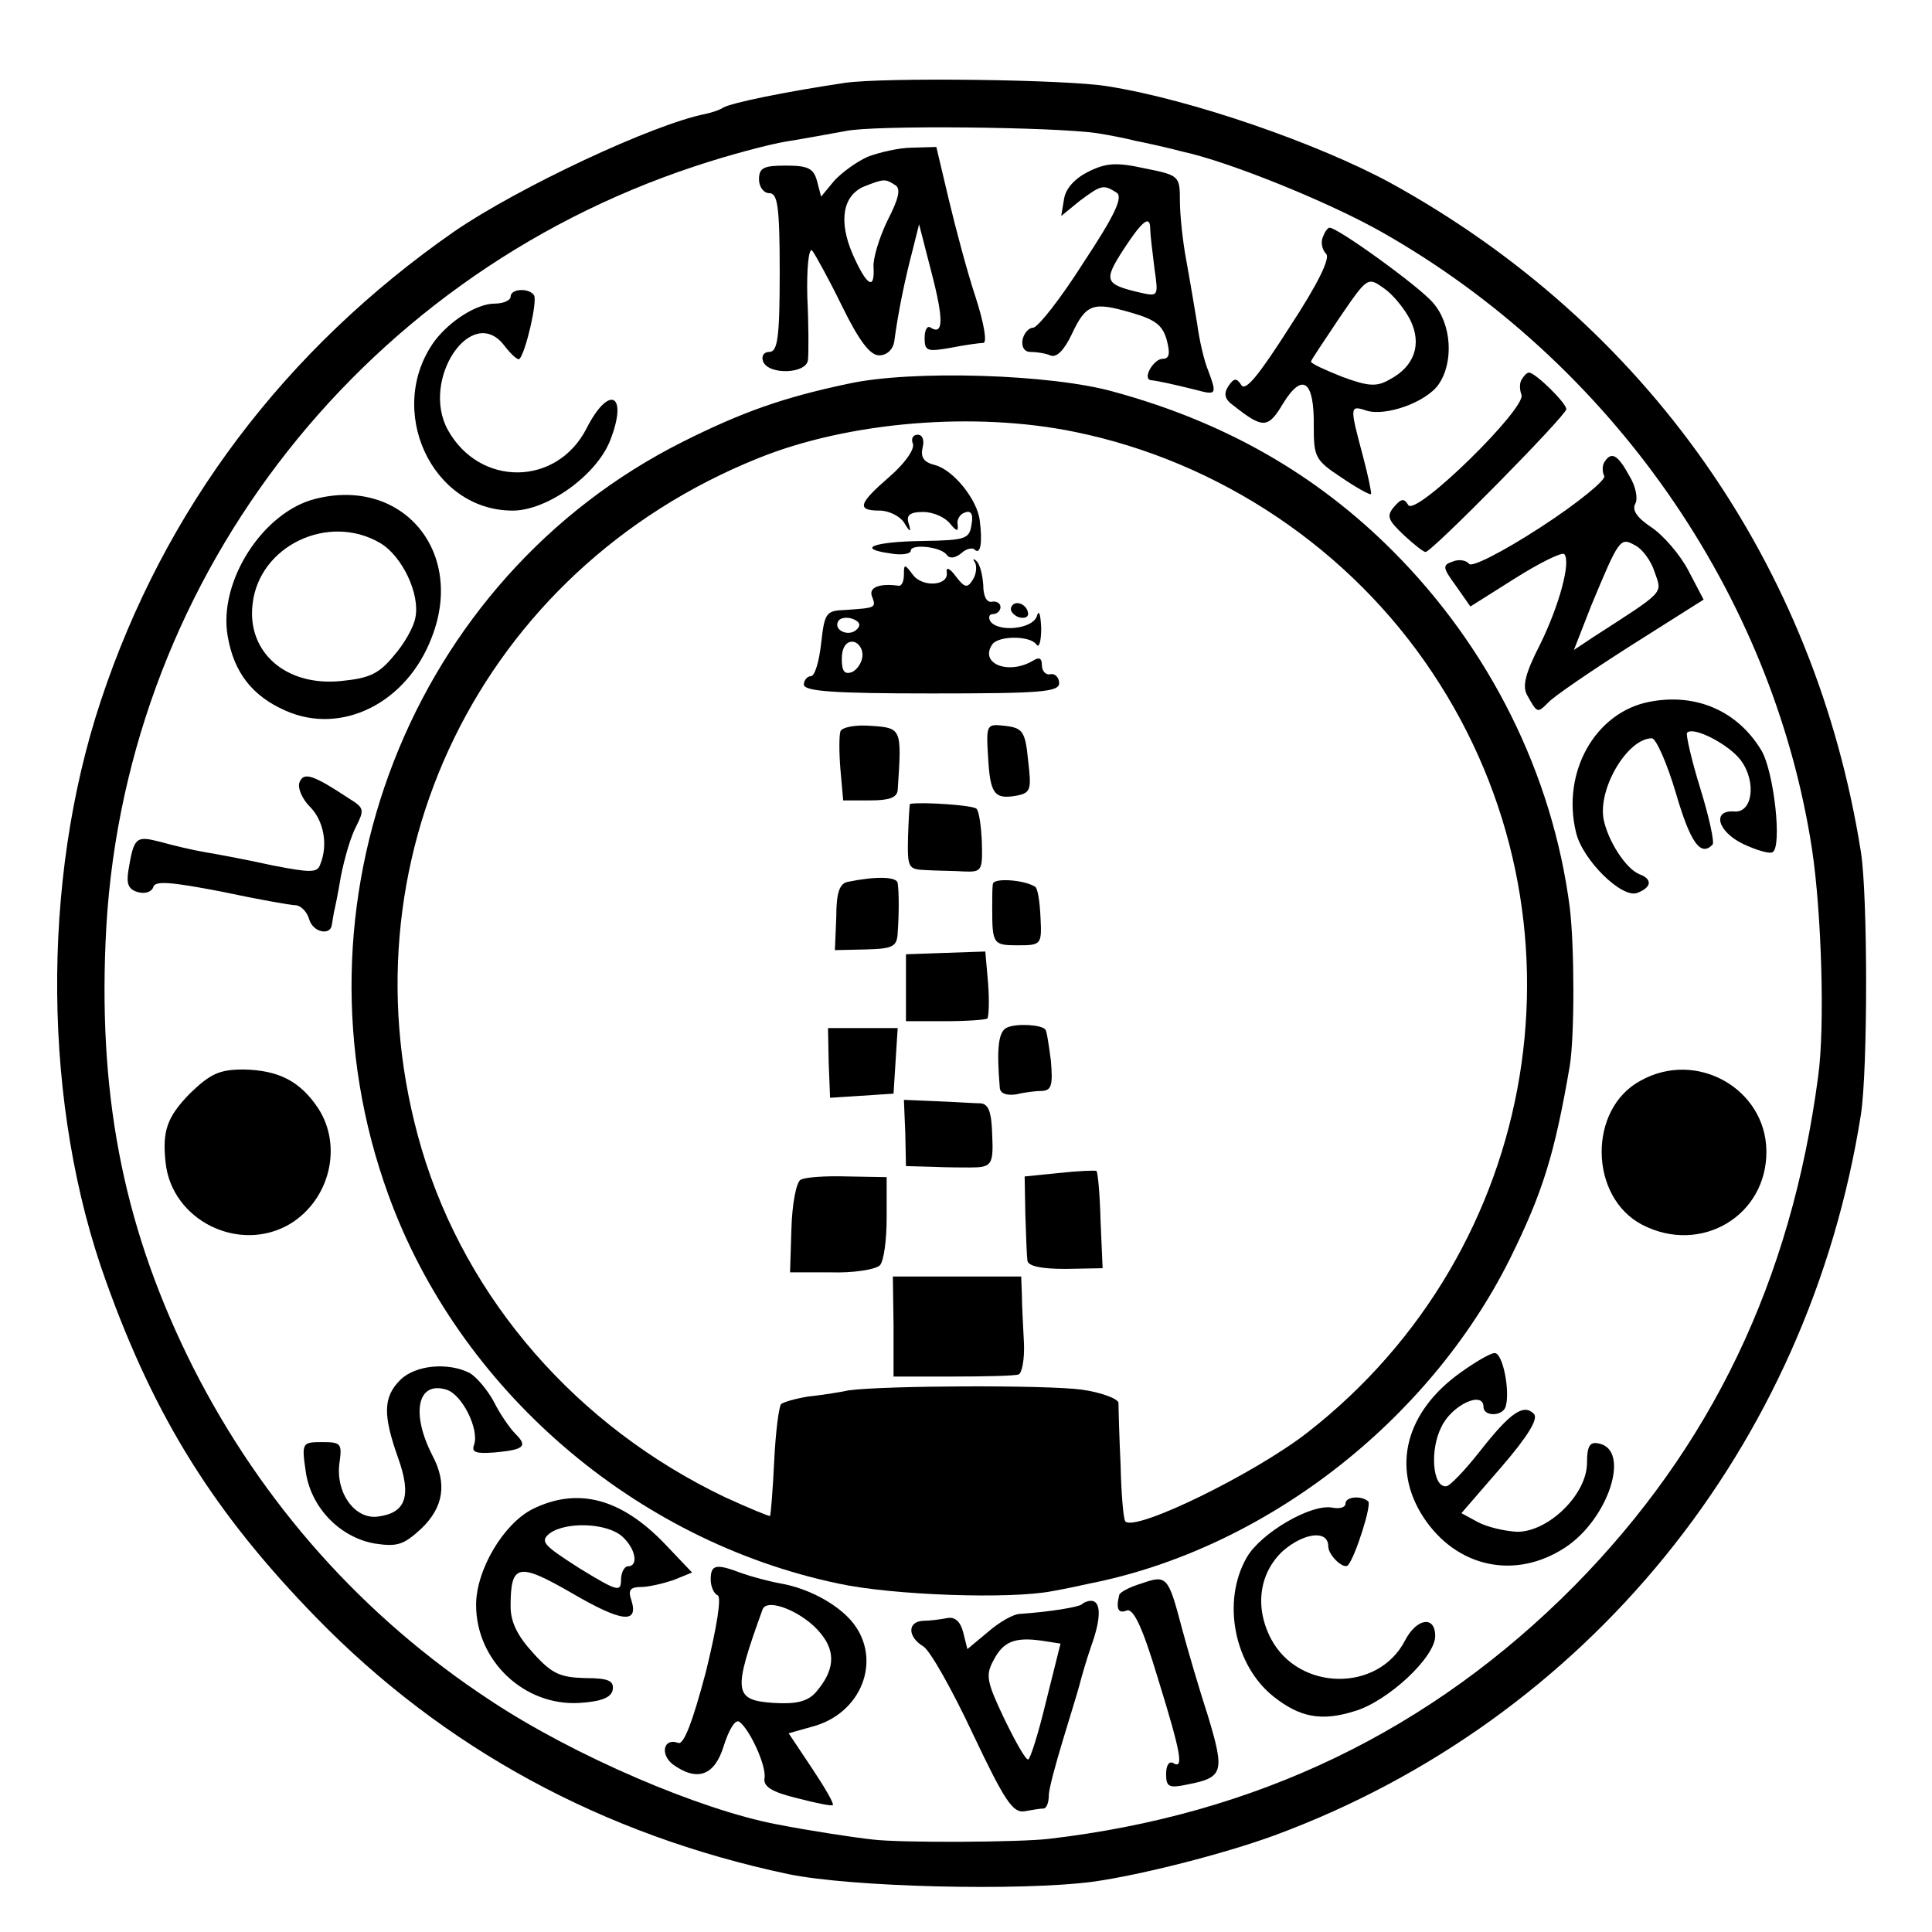
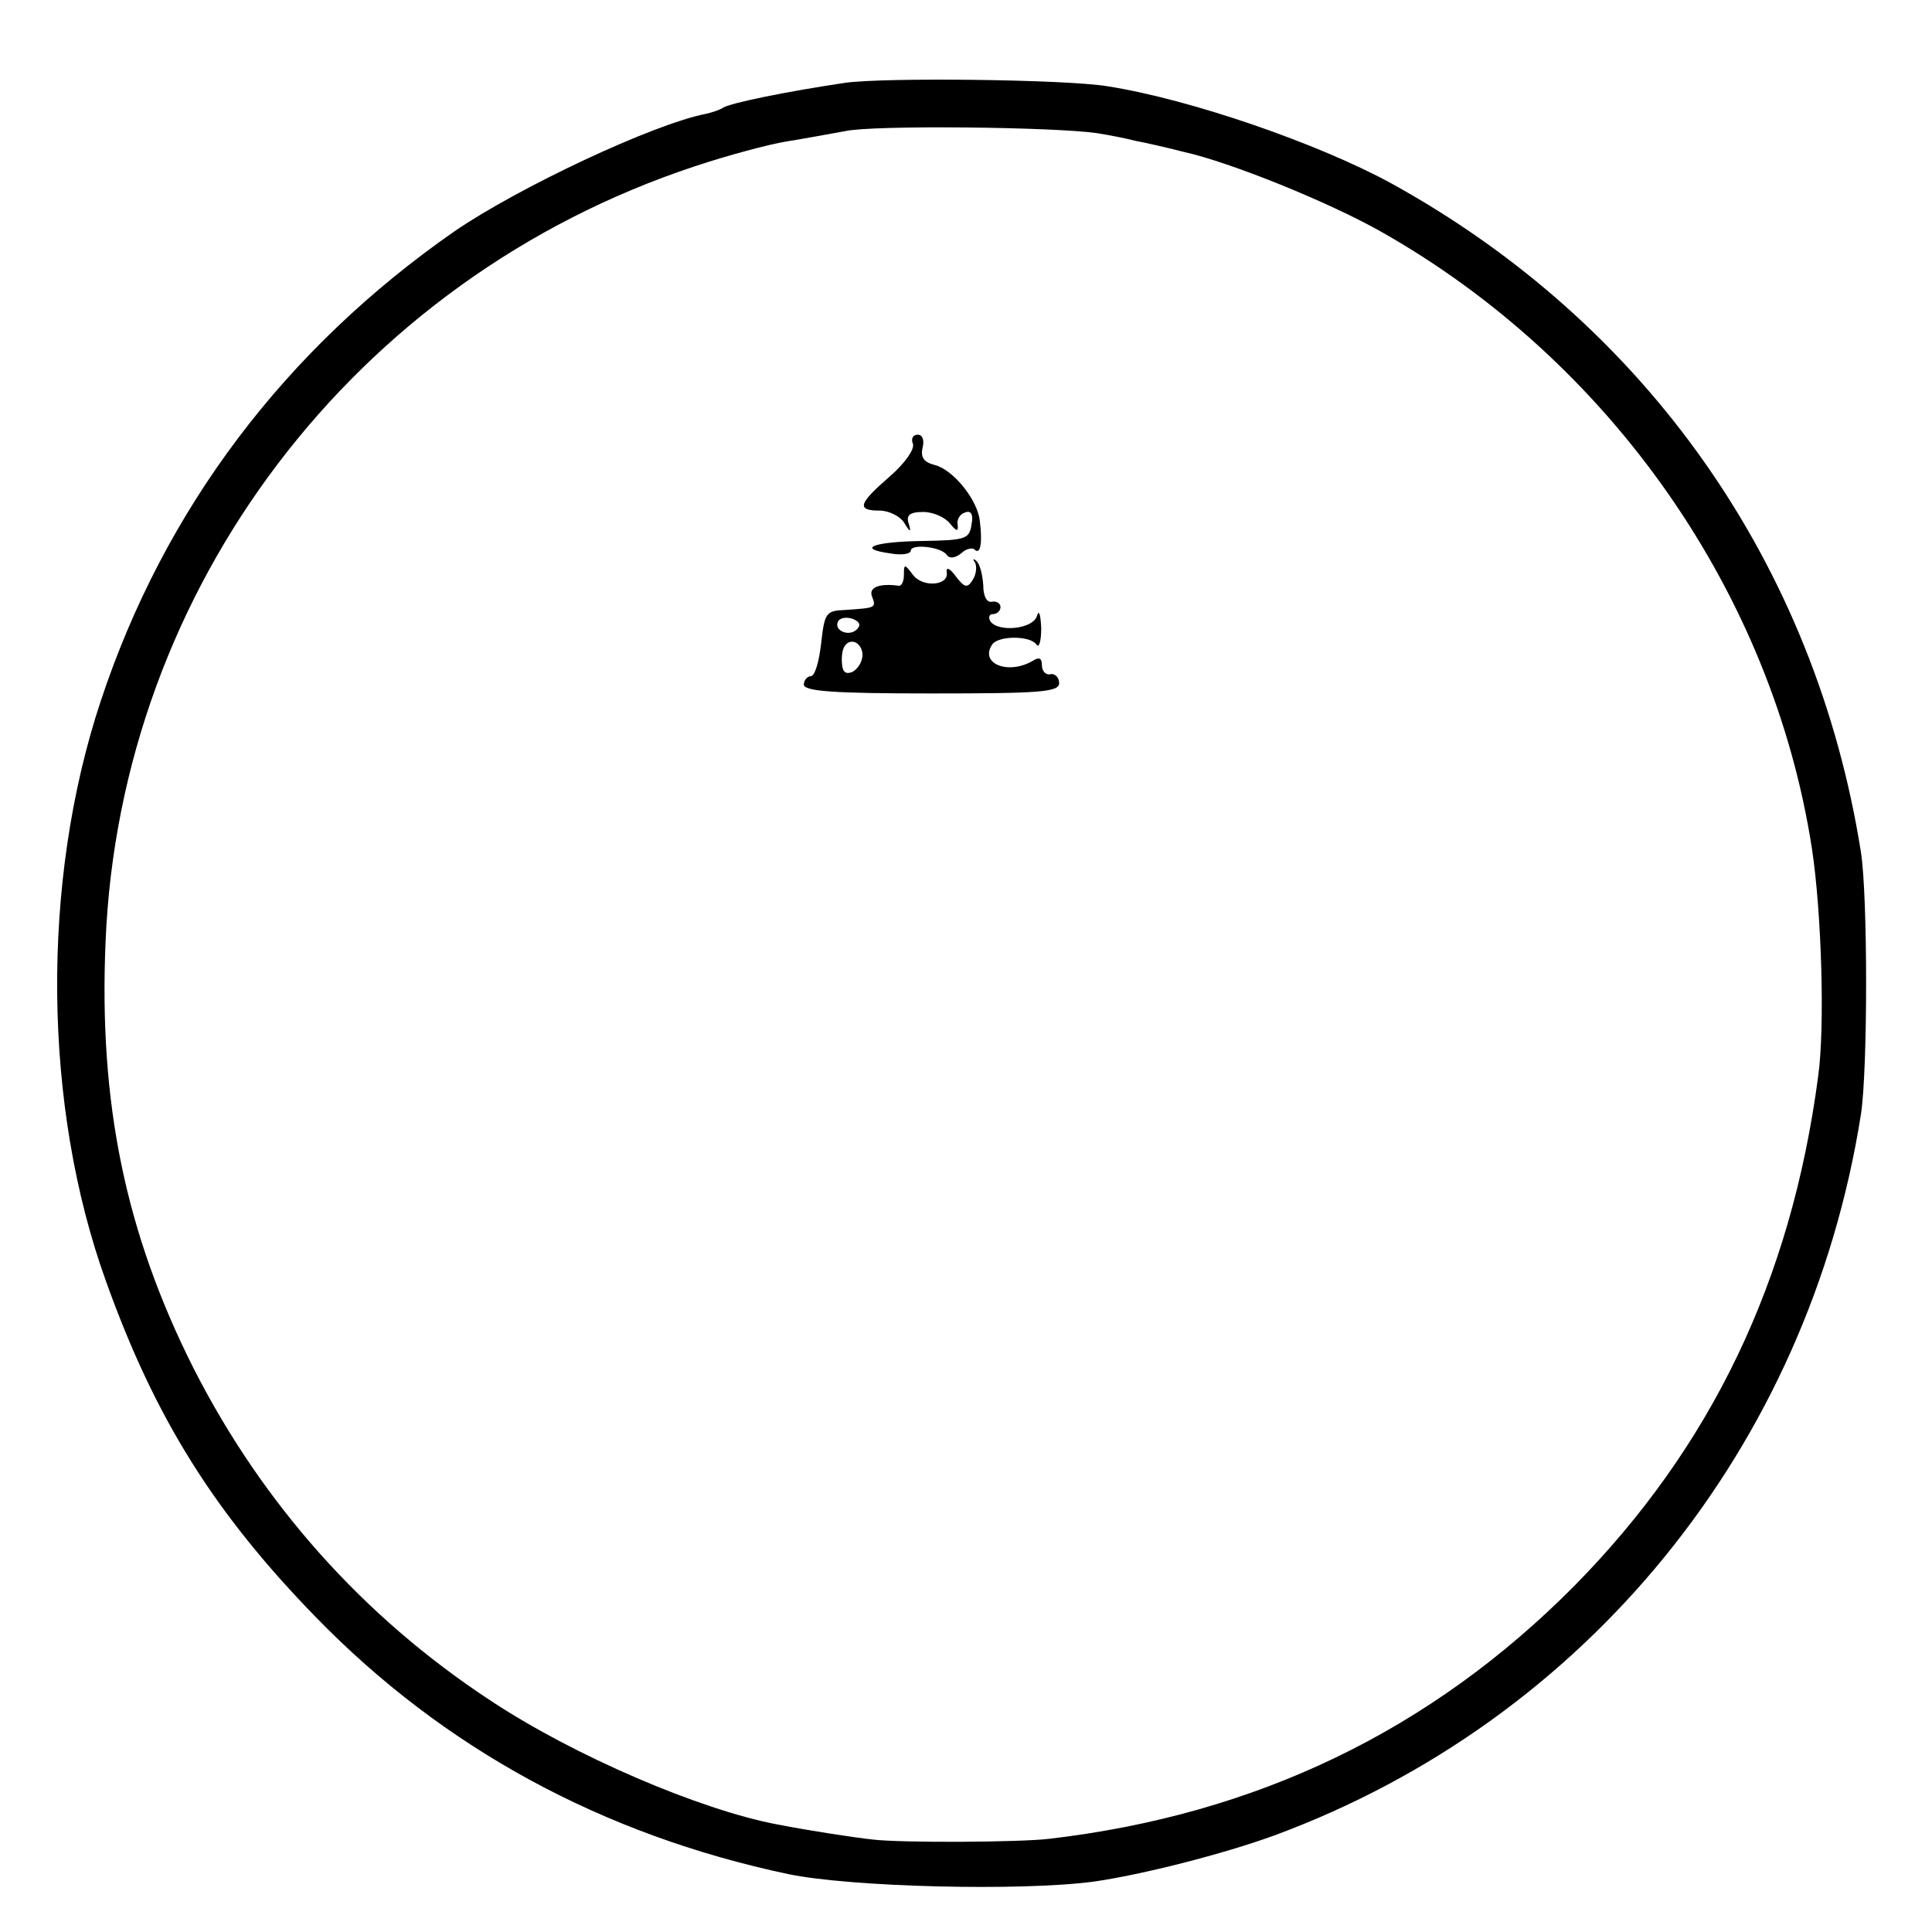
<svg xmlns="http://www.w3.org/2000/svg" version="1" width="373.333" height="373.333" viewBox="0 0 280 280">
  <path d="M122.5 12c-8.7 1.3-16.5 2.9-17.7 3.6-.4.3-1.6.7-2.5.9-7.7 1.5-27.2 10.7-36.4 17-24.6 17.1-42.1 40.3-51.3 68.1-8.7 26.2-8.4 58.8.8 84.2 7.1 19.8 15.7 33.5 30.4 48.6 18.5 19 41.5 31.5 68.4 37.2 9.1 1.9 33.7 2.5 44.3 1.1 7-1 18.8-4 26.2-6.7 45.2-16.7 77.4-56.3 85-104.5 1-6.5 1-31.6 0-38-6.6-41.7-31.1-76.6-68.2-97-10.5-5.7-28.9-12.1-41-14-6-1-32.3-1.3-38-.5zm36.5 7.3c1.9.3 4.4.8 5.5 1.1 1.1.2 4.3.9 7 1.6 6.8 1.5 21.1 7.3 28.7 11.6 33.2 18.8 56.7 52.4 62.4 89.4 1.4 9.2 1.9 25.9.9 33-3.9 29.6-15.5 53.7-35.3 73.8-20.8 21-46.1 33.2-76.2 36.7-4.2.5-21.3.6-25.5.1-2.8-.3-9.3-1.3-13.9-2.2-11.1-2.1-29.4-9.9-41.6-18-18.4-12.1-33-28.5-43-48.2-9.8-19.5-13.7-38.3-12.7-61.7 2.1-51.3 36.1-96.1 85.4-112.4 4.8-1.6 10.8-3.2 13.3-3.6 2.5-.4 6.3-1.1 8.5-1.5 4.1-.9 30.4-.6 36.5.3z" />
-   <path d="M125.8 22.7c-1.6.7-3.8 2.3-4.9 3.5l-1.9 2.3-.6-2.3c-.5-1.8-1.3-2.2-4.5-2.2s-3.9.3-3.9 2c0 1.1.7 2 1.5 2 1.2 0 1.5 1.9 1.5 11.5 0 9.4-.3 11.5-1.5 11.5-.8 0-1.2.6-.9 1.4.8 2 6.4 1.8 6.5-.3.1-.9.1-5-.1-9.1-.1-4.1.2-7.1.7-6.7.4.5 2.4 4.1 4.3 8 2.5 5.1 4.1 7.2 5.4 7.2 1.1 0 2-.8 2.2-2 .6-4.5 1.6-9.2 2.6-13l1-4 1.8 7c1.8 6.9 1.7 9.1-.1 8-.5-.4-.9.3-.9 1.5 0 1.9.4 2 3.8 1.4 2-.4 4.2-.7 4.7-.7.6 0 .1-2.9-1.1-6.6-1.2-3.6-2.9-10-3.9-14.2l-1.8-7.6-3.5.1c-1.9 0-4.8.7-6.4 1.3zm3.9 4.1c.9.5.6 1.9-1.1 5.2-1.2 2.5-2.1 5.5-2 6.7.2 3.5-1 2.7-3-1.8-2.1-4.8-1.5-8.6 1.7-9.9 2.8-1.1 3-1.1 4.4-.2zM157.7 24.9c-2 1-3.3 2.5-3.5 4l-.4 2.4 2.7-2.2c3.1-2.3 3.4-2.4 5.3-1.2 1 .6-.1 3.1-4.8 10.2-3.3 5.2-6.6 9.4-7.3 9.4-.6 0-1.3.8-1.5 1.7-.2 1.1.3 1.8 1.1 1.8.9 0 2.2.2 2.9.5.9.4 2-.7 3.1-3 2.1-4.5 3.1-4.8 8.6-3.2 3.5 1 4.6 1.8 5.2 4 .5 1.9.4 2.7-.6 2.7-1.3 0-3 2.9-1.7 3.1 1 .1 3.3.6 6.5 1.4 3 .8 3.1.7 1.8-2.8-.6-1.4-1.3-4.5-1.6-6.8-.4-2.4-1.1-6.6-1.6-9.3-.5-2.7-.9-6.5-.9-8.5 0-3.6-.1-3.7-5.1-4.7-4.1-.9-5.6-.8-8.2.5zm9 8.3c0 .7.3 3.2.6 5.6.6 4.2.6 4.2-2.1 3.6-5.1-1.2-5.3-1.7-2.4-6.2 2.8-4.3 3.9-5.1 3.9-3zM191.7 34.4c-.3.7-.1 1.8.5 2.4.6.6-1.1 4.2-5.3 10.6-4.4 6.9-6.4 9.4-7 8.4-.7-1.1-1.1-1-1.9.2-.7 1.1-.5 1.9.8 2.8 4.3 3.4 5 3.3 7.2-.4 2.8-4.5 4.5-3.2 4.4 3.4 0 4.4.2 4.9 4 7.4 2.2 1.5 4.2 2.6 4.3 2.4.1-.1-.4-2.6-1.2-5.6-1.9-7.1-1.9-7.3.5-6.5 2.8.9 8.7-1.2 10.5-3.8 2.2-3.2 1.9-8.7-.8-11.8-1.9-2.3-13.8-10.9-15-10.9-.3 0-.7.6-1 1.4zm12.7 12c1.7 3.5.6 6.7-3 8.6-1.9 1.1-3.1 1-6.9-.4-2.5-1-4.5-1.9-4.5-2.2 0-.2 1.9-3 4.1-6.3 4.1-6 4.1-6 6.5-4.3 1.3.9 3 3 3.8 4.6zM74 43c0 .5-1 1-2.3 1-2.6 0-6.5 2.5-8.7 5.4-7.2 9.9-.5 24.6 11.3 24.6 5 0 12.1-5.1 14.1-10.1 2.7-6.8-.1-8.3-3.4-1.8-4.3 8.4-15.5 8.5-20.1.2-4-7.3 3.5-18.4 8.2-12.2 1 1.3 2 2.2 2.2 1.9.9-1 2.6-8.3 2.1-9.2-.7-1.1-3.4-1-3.4.2zM123 55.6c-9.5 2-15.4 4.1-24 8.4-39.5 19.8-58 67.2-42.7 109.2 10.2 28.1 35.6 50.1 65.2 56.3 7.8 1.7 24.9 2.3 31 1.1 1.7-.3 4.1-.8 5.4-1.1 25.3-5 49.1-23.4 60.9-47 4.8-9.7 6.5-15.2 8.7-28 .7-4.3.7-17.2 0-23-2.5-19.3-11.6-37.6-25.7-51.7-11-11-24.2-18.6-40.3-23-9.1-2.6-29.4-3.2-38.5-1.2zm32.8 7c21 4.3 39.9 17 51.8 34.9 23.8 35.7 15.9 83.6-18.1 110.1-7.7 6-24.9 14.4-26.4 12.9-.3-.3-.6-4.1-.7-8.3-.2-4.2-.3-8.2-.3-8.9-.1-.6-2.5-1.5-5.3-1.9-5.1-.7-28.7-.6-33.8.1-1.4.3-4 .7-5.9.9-1.8.3-3.6.8-3.9 1.1-.3.3-.8 4-1 8.3-.2 4.2-.5 7.8-.6 7.9-.1.1-3-1.1-6.5-2.7-21.4-10.2-37.5-28.6-44-50.5-12.2-41.4 8.5-83.9 48.8-100.1 13.1-5.3 31.4-6.8 45.9-3.8z" />
  <path d="M132.3 64.3c.3.8-1.2 2.9-3.4 4.8-4.5 3.9-4.8 4.9-1.4 4.9 1.3 0 2.9.8 3.5 1.7.9 1.5 1.1 1.5.7.2-.4-1.2.1-1.7 2.1-1.7 1.5 0 3.2.8 3.9 1.7.9 1.1 1.2 1.2 1.1.2-.2-.7.3-1.6 1-1.8.9-.4 1.3.2 1 1.7-.3 2.1-.8 2.3-7 2.4-7.2.1-9.8 1.1-4.8 1.8 1.6.3 3 .1 3-.4 0-1 4.3-.6 5.2.6.4.6 1.2.5 2.1-.2.7-.7 1.7-.9 2-.5.8.7 1.1-1.1.7-4.2-.3-3-3.8-7.4-6.5-8.1-1.6-.4-2.1-1.1-1.8-2.5.3-1.1 0-1.9-.7-1.9s-1 .6-.7 1.3zM141.3 81.5c.3.6.2 1.7-.3 2.5-.8 1.3-1.2 1.2-2.5-.5-.8-1.1-1.4-1.4-1.3-.6.4 2-3.5 2.3-4.9.4-1.2-1.6-1.3-1.6-1.3 0 0 .9-.3 1.6-.7 1.6-2.8-.4-4.5.2-3.9 1.6.6 1.6.5 1.6-3.9 1.9-2.8.1-3 .4-3.5 4.9-.3 2.6-.9 4.7-1.5 4.7-.5 0-1 .6-1 1.2 0 1 4.4 1.3 18.5 1.3 15.8 0 18.5-.2 18.5-1.5 0-.8-.6-1.4-1.2-1.3-.7.2-1.3-.4-1.3-1.3 0-1-.4-1.2-1.2-.7-3.6 2.2-7.9.5-6-2.3.9-1.3 5.5-1.3 6.4 0 .4.6.7-.5.7-2.4-.1-1.9-.3-2.7-.6-1.8-.5 2-5.7 2.5-6.8.8-.3-.6-.1-1 .4-1 .6 0 1.1-.5 1.1-1 0-.6-.6-.9-1.2-.8-.8.2-1.3-.8-1.3-2.4-.1-1.5-.5-3.1-1-3.5-.4-.4-.6-.3-.2.2zm-17.1 9.7c-1.2 1.2-3.5.1-2.7-1.2.3-.5 1.3-.6 2.1-.3 1 .4 1.2.9.6 1.5zm.8 3.7c0 1-.7 2.1-1.5 2.5-1.1.4-1.5-.1-1.5-1.9 0-1.6.6-2.5 1.5-2.5.8 0 1.5.9 1.5 1.9z" />
-   <path d="M146.6 87.9c-.3.5.1 1.1.9 1.5.8.3 1.5.1 1.5-.4 0-1.3-1.8-2.2-2.4-1.1zM121.8 106c-.2.6-.2 3.1 0 5.5l.4 4.5h3.9c2.8 0 3.9-.4 4-1.5.6-8.9.6-9-3.8-9.3-2.3-.2-4.3.2-4.5.8zM143.2 109.7c.3 5.4.9 6.2 4.2 5.6 2-.4 2.1-.9 1.6-5.1-.4-4.2-.8-4.7-3.3-5-2.7-.3-2.8-.3-2.5 4.5zM131.9 116.5c-.1 0-.2 2.1-.3 4.7-.1 4.6 0 4.8 2.6 4.9 1.6.1 4 .1 5.5.2 2.6.1 2.7-.1 2.6-4.2-.1-2.3-.4-4.6-.8-4.9-.5-.5-7.7-1-9.6-.7zM122.9 127.8c-1.2.2-1.7 1.5-1.7 5.1l-.2 4.8 4.5-.1c3.9-.1 4.5-.4 4.6-2.4.2-2.8.2-5.9 0-7.2-.1-1-3.3-1-7.2-.2zM143.9 128.1c-.1.5-.1 2-.1 3.4 0 5.3.1 5.5 3.7 5.5 3.4 0 3.5-.1 3.3-4-.1-2.3-.4-4.3-.8-4.5-1.6-1-6-1.3-6.1-.4zM131.3 143.2v4.8h5.7c3.1 0 5.9-.2 6.1-.4.2-.3.3-2.5.1-5.1l-.4-4.6-5.8.2-5.7.2v4.9zM146 148.9c-1.3.5-1.6 2.9-1.1 8.8.1.8 1 1.1 2.4.9 1.2-.3 2.9-.5 3.8-.5 1.3-.1 1.5-.9 1.2-4.4-.3-2.3-.6-4.3-.8-4.5-.6-.7-4.1-.9-5.5-.3zM120.1 154l.2 5.1 4.6-.3 4.6-.3.3-4.8.3-4.7H120l.1 5zM131.2 164.2l.1 4.8 3.8.1c2.2.1 4.6.1 5.4.1 3.2 0 3.5-.3 3.3-4.7-.1-3.3-.5-4.5-1.7-4.6-.9 0-3.7-.2-6.3-.3l-4.8-.2.2 4.8zM153.5 170l-5 .5.1 5.5c.1 3 .2 6 .3 6.7.1.8 2 1.2 5.5 1.2l5.4-.1-.3-6.9c-.1-3.9-.4-7.1-.6-7.2-.2-.1-2.7 0-5.4.3zM116 171c-.6.4-1.2 3.5-1.3 7l-.2 6.4h5.9c3.3.1 6.4-.4 7.1-1 .6-.6 1-3.7 1-6.9v-5.9l-5.7-.1c-3.1-.1-6.2.1-6.8.5zM129.5 192.2v7.3h8.5c4.7 0 9-.1 9.6-.3.5-.1.9-2.2.8-4.5-.1-2.3-.3-5.4-.3-7l-.1-2.7h-18.6l.1 7.2zM220.6 54.9c-.4.5-.4 1.5-.1 2.3.8 1.9-15.3 17.7-16.4 16-.6-1-1-1-2.1.3s-.8 1.9 1.4 4c1.5 1.4 2.9 2.5 3.2 2.5.9 0 20.4-19.8 20.4-20.7 0-.9-4.5-5.3-5.4-5.3-.3 0-.7.4-1 .9zM232.5 67c-.3.5-.3 1.4 0 2 .3.5-3.8 3.9-9.2 7.4-5.7 3.7-10.1 5.9-10.4 5.3-.4-.5-1.5-.7-2.4-.3-1.5.5-1.4.9.5 3.5l2.1 3 6.5-4.1c3.5-2.2 6.7-3.8 7.1-3.5 1 1.1-.7 7.4-3.5 13.1-2.1 4.1-2.6 6-1.9 7.3 1.5 2.7 1.5 2.7 3.1 1.1.7-.8 6.1-4.5 11.9-8.2l10.6-6.7-2.2-4.2c-1.2-2.3-3.6-5.1-5.4-6.3-2.1-1.4-2.8-2.5-2.3-3.4.4-.7.1-2.5-.9-4.1-1.7-3.1-2.6-3.5-3.6-1.9zm7.3 15.9c1.1 3.2 1.7 2.6-9 9.5l-2.7 1.8 2.5-6.4c4-9.6 4.2-10 6.3-8.8 1.1.5 2.4 2.3 2.9 3.9zM45.7 72.3c-7.6 1.9-14.1 12-12.7 19.9.9 5.3 3.6 8.7 8.4 10.8 8.1 3.6 17.6-1.1 21.2-10.7 4.8-12.4-4.3-23.2-16.9-20zm9.4 6.4c3.2 1.9 5.8 7.4 5.1 10.8-.2 1.3-1.6 3.8-3.1 5.5-2.2 2.7-3.6 3.3-7.7 3.7-8 .8-13.6-4.2-12.8-11.1.9-8.5 11-13.3 18.5-8.9zM239.1 101.7c-7.9 1.5-12.8 10.2-10.7 18.9.9 4 6.7 9.7 8.9 8.8 2.1-.8 2.2-2 .3-2.7-2-.8-4.6-4.9-5.2-8-.8-4.5 3.5-11.7 7-11.7.6 0 2.2 3.6 3.5 8 2.1 7.2 3.6 9.2 5.3 7.4.3-.3-.5-4-1.8-8.2-1.3-4.2-2.1-7.8-1.9-8 .9-1 6.1 1.7 7.8 4 2.3 3.1 1.7 7.7-1 7.4-3.2-.2-2.4 2.9 1.3 4.7 1.9.9 3.9 1.5 4.3 1.2 1.4-.8.2-11.6-1.6-14.7-3.4-5.7-9.4-8.4-16.2-7.1zM43.4 113.4c-.3.8.4 2.4 1.5 3.5 2 2 2.7 5.5 1.5 8.4-.4 1.2-1.4 1.2-7 .1-3.6-.8-7.9-1.6-9.7-1.9-1.8-.3-4.7-1-6.5-1.5-3.5-.9-3.8-.7-4.6 4.2-.3 1.9 0 2.7 1.4 3.1 1.1.3 2-.1 2.2-.7.2-1 2.5-.8 9.8.6 5.2 1.1 10.1 2 10.9 2 .8.1 1.6 1 1.9 2 .5 1.9 3.1 2.5 3.3.8.1-.6.2-1.3.3-1.8.1-.4.6-2.7 1-5.2.5-2.5 1.4-5.7 2.2-7.2 1.2-2.4 1.2-2.7-.9-4-5.3-3.5-6.7-4-7.3-2.4zM27.5 158.5c-3.3 3.4-4 5.4-3.5 10 .9 8.4 10.7 13.2 18 8.9 5.8-3.5 7.7-11.3 4.1-16.8-2.6-3.9-5.7-5.5-10.8-5.6-3.5 0-4.8.6-7.8 3.5zM237.8 156.6c-7.7 4.1-7.5 16.9.2 20.9 8.5 4.4 18.1-1.3 18-10.7-.1-9-10.1-14.7-18.2-10.2zM211.7 198.9c-8 5.7-10.1 13.8-5.4 21 4.8 7.3 13.3 9.1 20.5 4.4 6.3-4.1 9.6-14.2 4.9-15.1-1.3-.3-1.7.4-1.7 2.8 0 4.6-5.6 10-10.1 10-1.9-.1-4.4-.7-5.7-1.4l-2.4-1.3 5.8-6.7c3.8-4.4 5.4-7 4.7-7.7-1.5-1.5-3.4-.2-7.8 5.4-2.2 2.8-4.4 5.1-4.9 5.1-2 .2-2.4-5.3-.7-8.6 1.5-3.2 6.1-5.3 6.1-2.9 0 1.4 2.7 1.4 3.2 0 .7-2.2-.4-7.9-1.6-7.8-.6 0-2.8 1.3-4.9 2.8zM58 200c-2.5 2.5-2.5 5.1-.3 11.3 2 5.6 1.1 8-3 8.5-3.3.4-6.1-3.5-5.5-7.8.4-2.8.2-3-2.5-3-2.9 0-3 .1-2.4 4.2.7 5.2 4.9 9.6 10 10.5 3.3.5 4.2.2 6.8-2.2 3.2-3.1 3.7-6.5 1.6-10.5-3.2-6.2-2.2-10.9 2-9.6 2.3.7 4.8 5.8 4 8-.4 1.1.3 1.3 3 1.1 4.3-.4 4.8-.9 3-2.7-.8-.8-2.2-2.8-3.1-4.6-.9-1.7-2.5-3.6-3.5-4.2-3.1-1.6-7.9-1.2-10.1 1zM77.2 218.7c-4.2 2.1-8.2 8.8-8.2 13.9 0 8.1 7 14.7 15 14.2 3.2-.2 4.6-.8 4.8-1.9.2-1.3-.6-1.7-4-1.7-3.6-.1-4.8-.6-7.5-3.6-2.3-2.5-3.3-4.5-3.3-6.8 0-6.2 1.1-6.4 8.9-1.9 7.2 4.2 9.7 4.5 8.6 1-.5-1.4-.2-1.9 1.4-1.9 1.1 0 3.2-.5 4.7-1l2.7-1.1-3.9-4.1c-6.4-6.7-12.7-8.3-19.2-5.1zm13 4c1.9 1.7 2.4 4.3.8 4.3-.5 0-1 .9-1 2 0 1.8-.6 1.6-6-1.7-5.3-3.4-5.8-3.9-4.3-5.1 2.4-1.7 8.3-1.5 10.5.5zM195 217.9c0 .6-.9.8-1.9.6-3.1-.6-10.4 3.7-12.4 7.2-3.7 6.4-1.8 15.7 3.9 20.2 3.8 3 6.9 3.6 11.7 2.1 4.8-1.4 11.7-7.8 11.7-10.9 0-3-2.7-2.6-4.4.7-3.9 7.5-15.4 7.3-19.4-.3-2.4-4.6-1.7-9.5 1.7-12.7 3.1-2.7 6.6-3.1 6.6-.7 0 1.3 2.3 3.5 2.9 2.7 1.1-1.4 3.4-8.7 2.9-9.2-1-.9-3.3-.7-3.3.3zM103 228.9c0 1.1.5 2.1 1 2.3.6.2-.1 4.6-1.7 11.1-1.9 7.2-3.2 10.6-4 10.3-2.1-.8-2.7 1.6-.8 3.1 3.6 2.6 6.1 1.6 7.4-2.7.7-2.2 1.6-3.8 2.2-3.5 1.5 1 4 6.4 3.7 8.2-.2 1.2 1 2 4.7 2.9 2.7.7 5.1 1.2 5.2 1 .2-.2-1.2-2.6-3-5.3l-3.4-5.1 3.9-1.1c7.1-2.2 9.7-10.2 5-15.4-2.2-2.4-6.1-4.5-10-5.2-1.7-.3-4.3-1-5.7-1.5-3.7-1.4-4.5-1.3-4.5.9zm16 7.9c2.2 2.7 1.9 5.4-.8 8.5-1.2 1.3-2.8 1.7-6.1 1.5-5.8-.4-5.9-1.6-1.6-13.5.6-1.9 6.1.4 8.5 3.5zM165.4 229.5c-1.7.5-3.2 1.3-3.2 1.7-.5 2-.1 2.7 1.1 2.2 1-.3 2.3 2.5 4.5 9.8 3.4 11 3.8 13.3 2.2 12.3-.6-.3-1 .4-1 1.6 0 1.9.4 2.1 3.2 1.5 5.1-1 5.3-1.8 2.9-9.8-1.3-4-3-9.8-3.8-12.8-2-7.6-2.2-7.8-5.9-6.5zM156.8 232.5c-.4.4-4.6 1.1-9 1.4-.9 0-3 1.2-4.6 2.6l-3 2.5-.6-2.4c-.4-1.6-1.2-2.3-2.3-2.1-1 .2-2.6.4-3.5.4-2.3.1-2.3 2.3 0 3.7 1 .6 4.2 6.3 7.2 12.7 4.6 9.7 5.8 11.5 7.5 11.2 1.1-.2 2.3-.4 2.8-.4.4-.1.7-.9.7-1.9 0-.9 1-4.6 2.1-8.2 1.1-3.6 2.2-7.2 2.4-8 .2-.8.9-3.3 1.7-5.6 1.4-3.9 1.4-6.4-.1-6.4-.4 0-1 .2-1.3.5zm-5.2 14.1c-1.1 4.6-2.3 8.4-2.6 8.4-.4 0-1.9-2.7-3.5-6-2.5-5.3-2.7-6.2-1.5-8.4 1.4-2.7 3.1-3.4 7.1-2.8l2.6.4-2.1 8.4z" />
</svg>